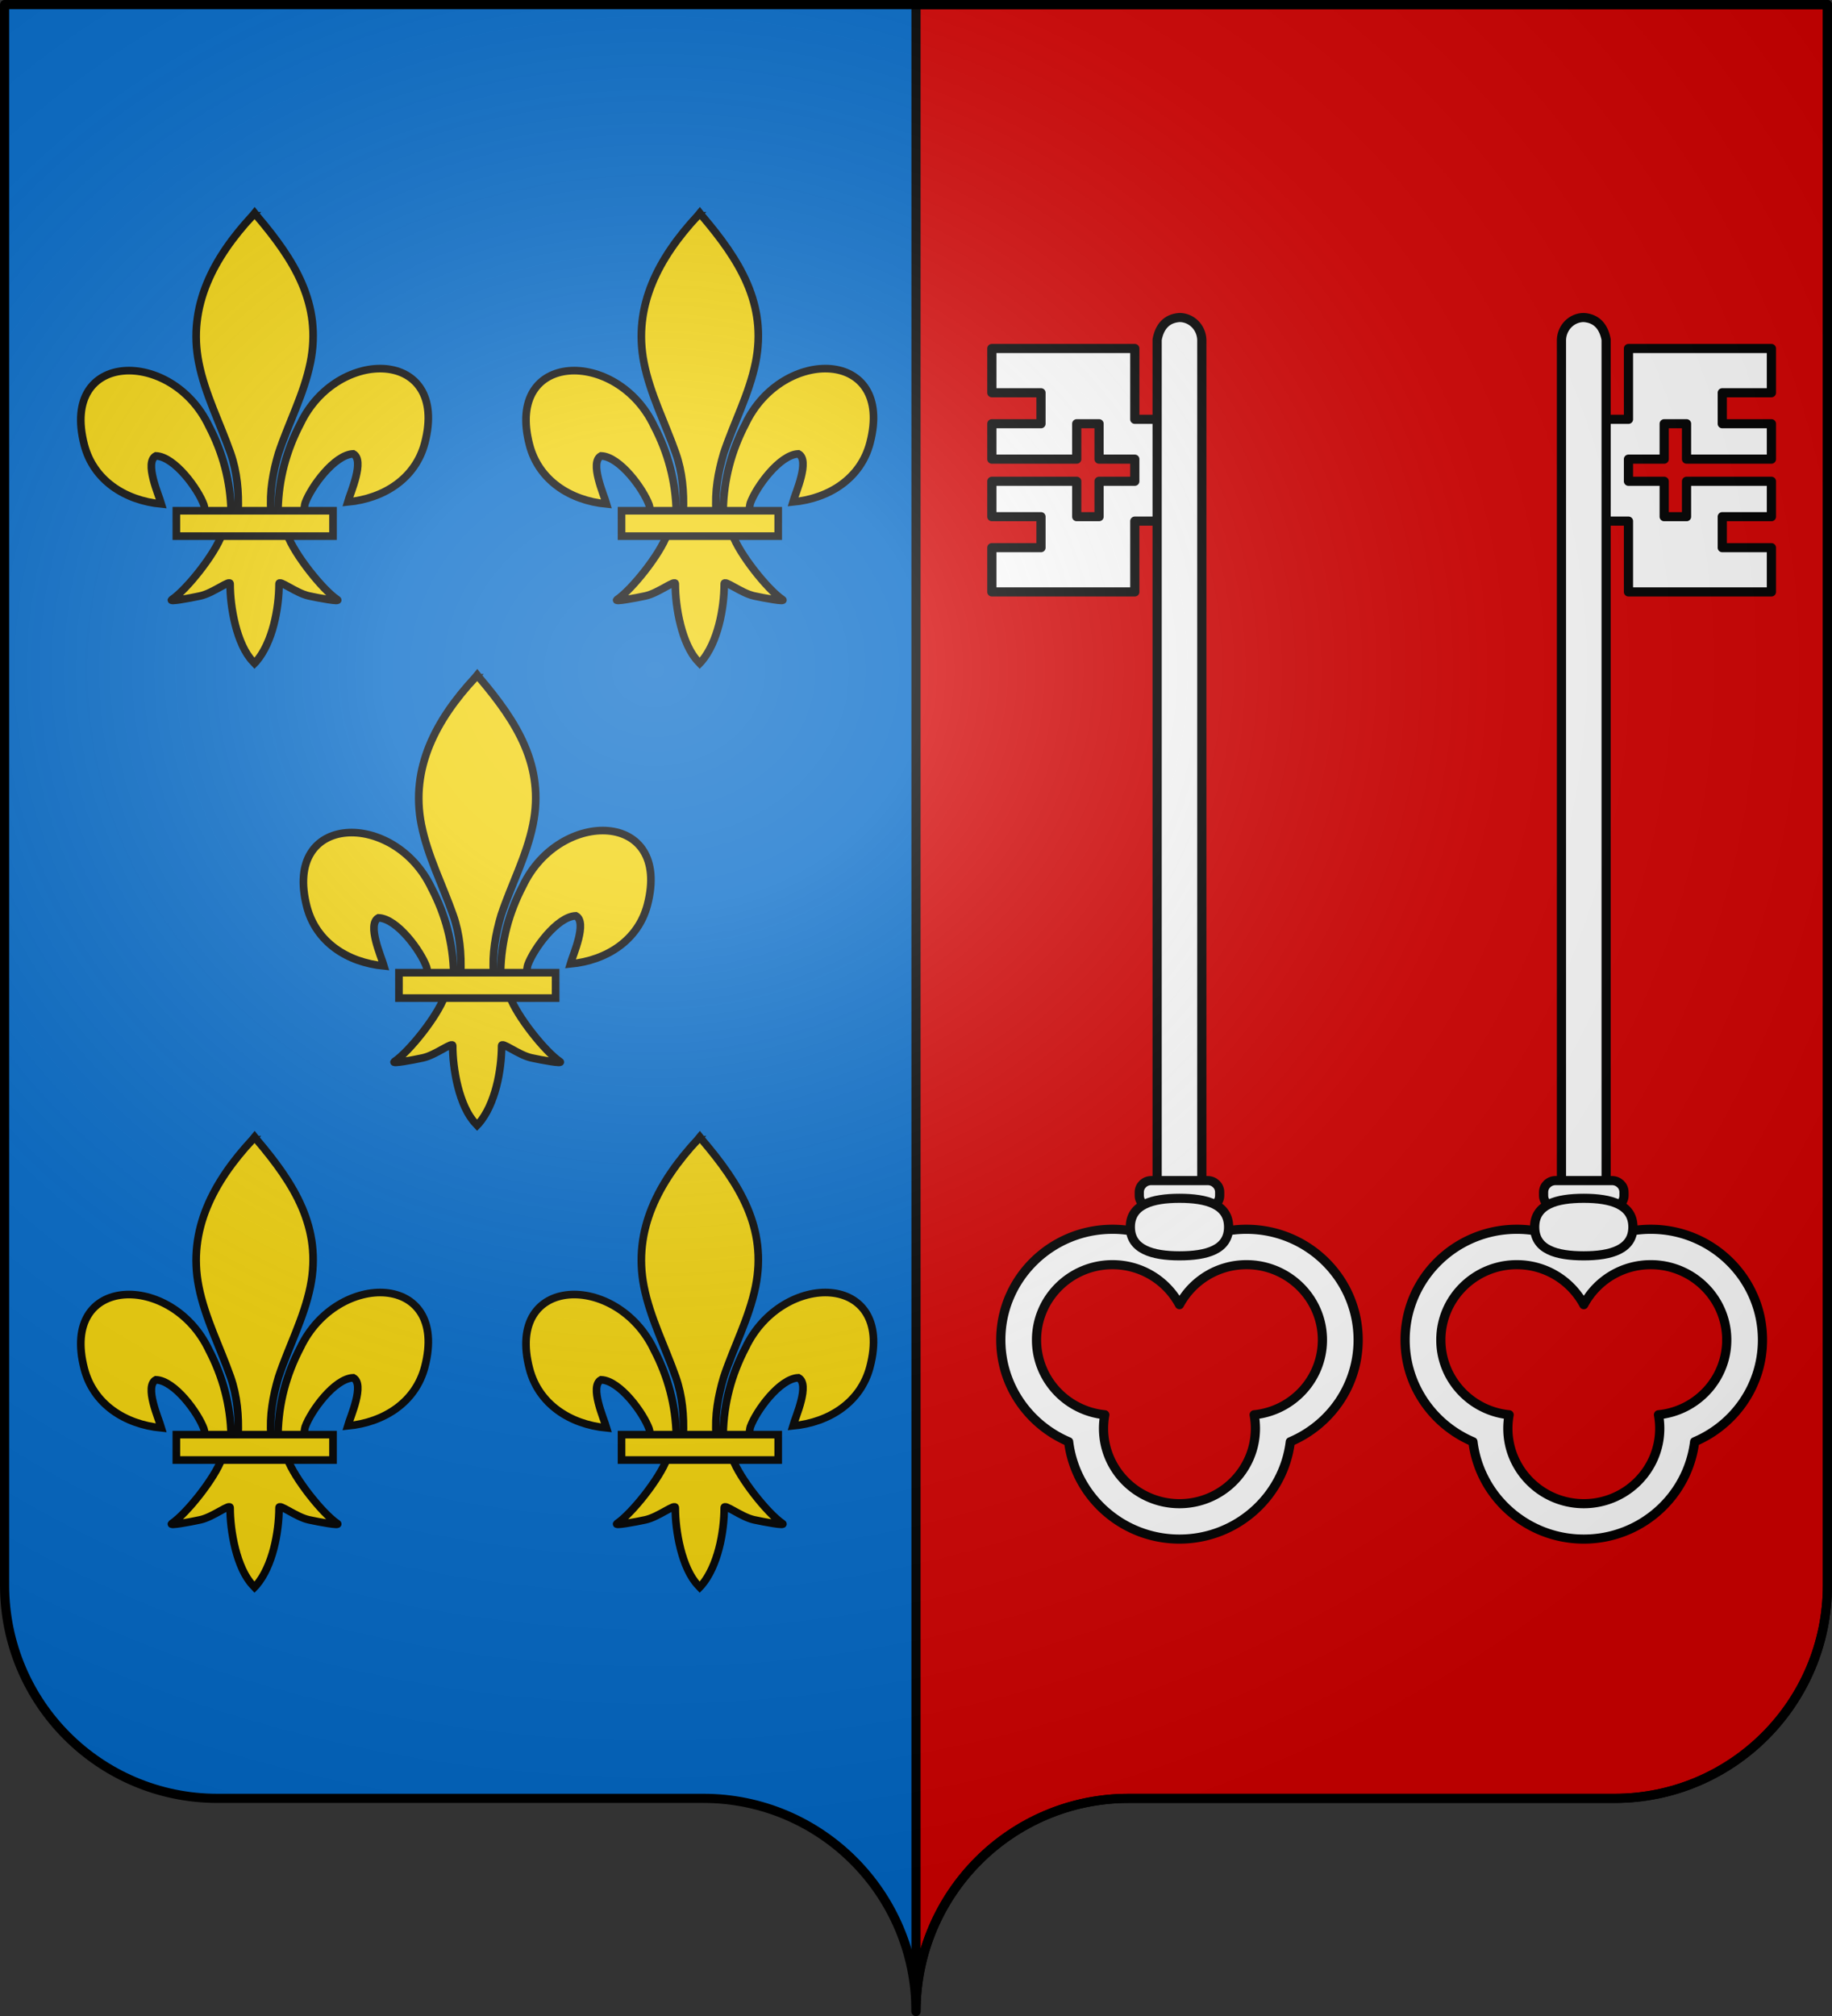
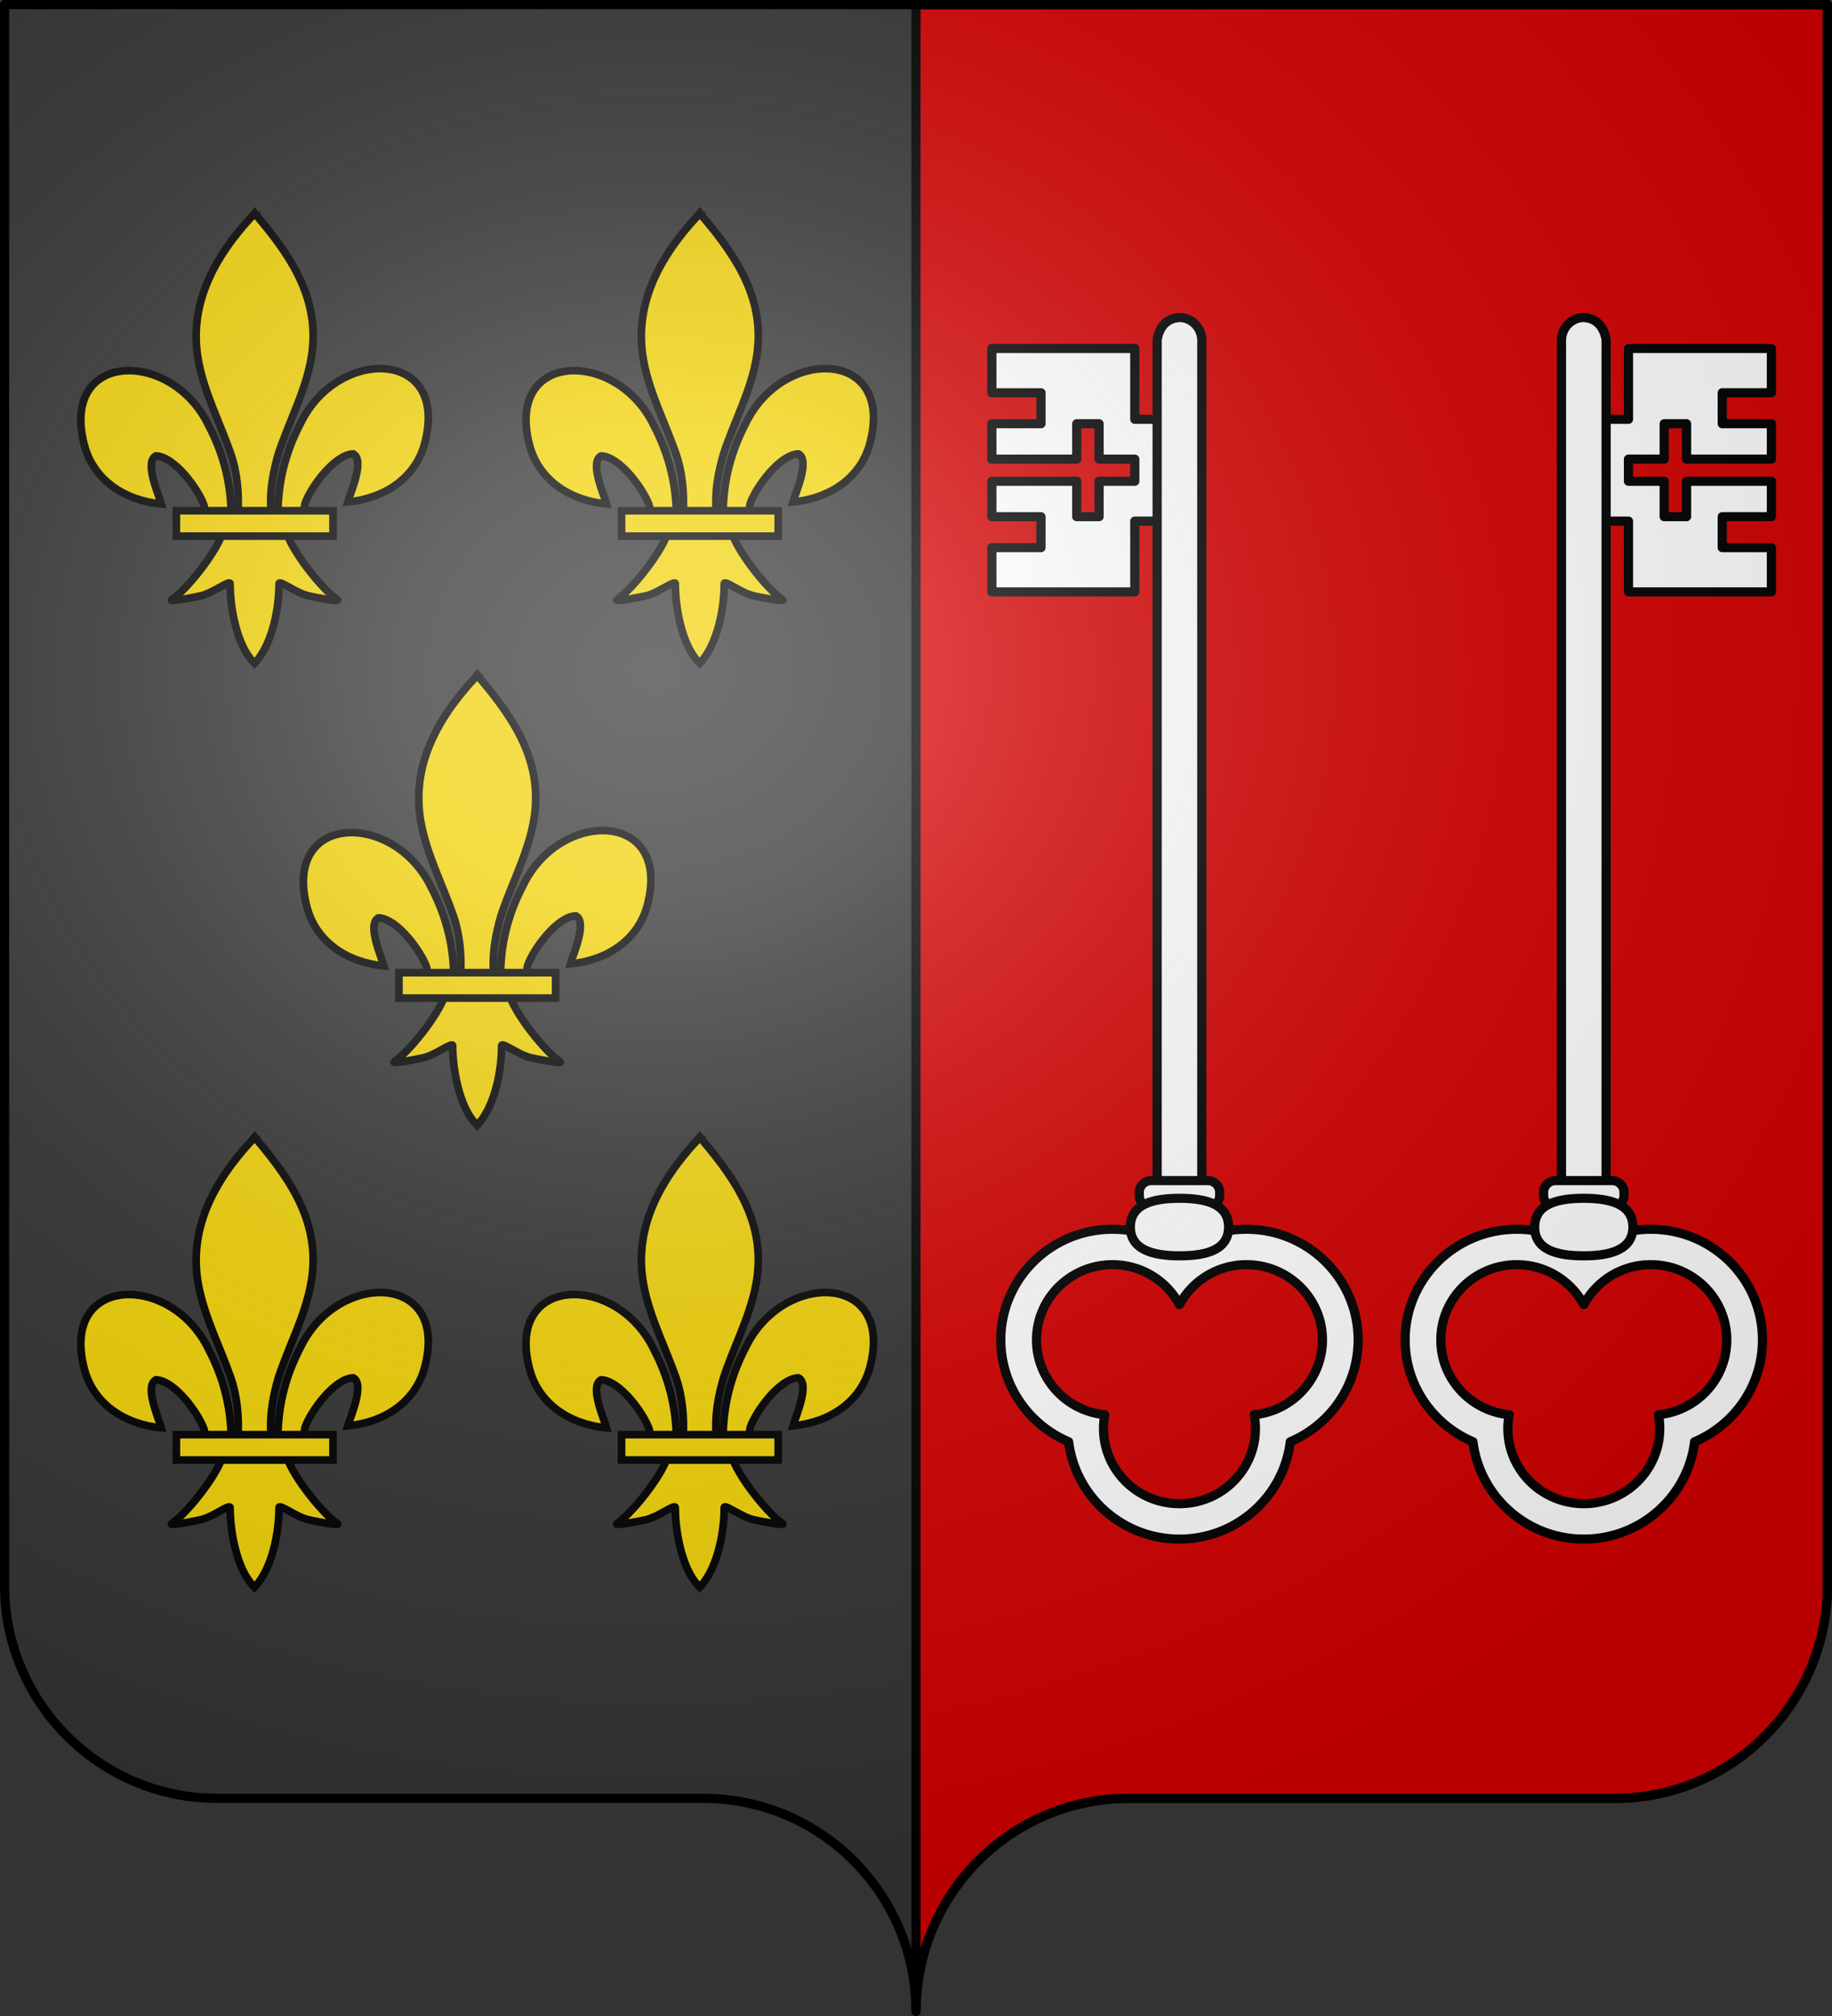
<svg xmlns="http://www.w3.org/2000/svg" xmlns:xlink="http://www.w3.org/1999/xlink" version="1.0" width="600" height="660">
  <rect width="100%" height="100%" fill="#333333" stroke="none" />
  <defs>
    <radialGradient cx="285.186" cy="200.448" r="300" fx="285.186" fy="200.448" id="d" xlink:href="#a" gradientUnits="userSpaceOnUse" gradientTransform="matrix(1.551 0 0 1.35 -227.894 -51.264)" />
    <linearGradient id="a">
      <stop style="stop-color:#fff;stop-opacity:.314" offset="0" />
      <stop style="stop-color:#fff;stop-opacity:.251" offset=".19" />
      <stop style="stop-color:#6b6b6b;stop-opacity:.125" offset=".6" />
      <stop style="stop-color:#000;stop-opacity:.125" offset="1" />
    </linearGradient>
  </defs>
-   <path d="M300 658.5c0-38.505 31.203-69.754 69.65-69.754h159.2c38.447 0 69.65-31.25 69.65-69.754V1.5H1.5v517.492c0 38.504 31.203 69.754 69.65 69.754h159.2c38.447 0 69.65 31.25 69.65 69.753z" style="fill:#0169c9;fill-opacity:1;fill-rule:nonzero;stroke:none;stroke-width:5;stroke-linecap:round;stroke-linejoin:round;stroke-miterlimit:4;stroke-dashoffset:0;stroke-opacity:1" />
  <path d="M300 1.5v657c0-38.504 31.21-69.75 69.656-69.75h159.188c38.447 0 69.656-31.246 69.656-69.75V1.5H300z" style="fill:#d40000;fill-opacity:1;fill-rule:nonzero;stroke:#000;stroke-width:3;stroke-linecap:round;stroke-linejoin:round;stroke-miterlimit:4;stroke-dasharray:none;stroke-dashoffset:0;stroke-opacity:1" />
  <g style="stroke:#000;stroke-width:2.06;stroke-miterlimit:4;stroke-dasharray:none;stroke-opacity:1" id="b">
    <path d="M378 56v10h11v7h-11v8h19v-8h5v8h8v5h-8v8h-5v-8h-19v8h11v7h-11v10h32V95h8V72h-8V56h-32zM405 255c-13.8 0-25 11.2-25 25 0 10.315 6.263 19.182 15.188 23 1.495 12.374 12.036 22 24.812 22 12.776 0 23.317-9.626 24.813-22 8.924-3.818 15.187-12.685 15.187-23 0-13.8-11.2-25-25-25a24.915 24.915 0 0 0-15 5 24.915 24.915 0 0 0-15-5zm0 8c6.51 0 12.145 3.652 15 9.031 2.86-5.367 8.498-9.031 15-9.031 9.384 0 17 7.616 17 17 0 8.808-6.698 16.05-15.281 16.906.183 1 .281 2.041.281 3.094 0 9.384-7.616 17-17 17s-17-7.616-17-17c0-1.058.096-2.089.281-3.094C394.698 296.05 388 288.808 388 280c0-9.384 7.616-17 17-17z" style="fill:#fff;fill-opacity:1;fill-rule:evenodd;stroke:#000;stroke-width:2.06;stroke-linecap:round;stroke-linejoin:round;stroke-miterlimit:4;stroke-dasharray:none;stroke-dashoffset:0;stroke-opacity:1" transform="matrix(1.463 0 0 1.449 -228.17 32.946)" />
    <path d="M420 49c-2.993.212-4.488 2.186-5 5v196h10V54c-.11-2.792-2.315-5-5-5z" style="fill:#fff;fill-opacity:1;fill-rule:evenodd;stroke:#000;stroke-width:2.06;stroke-linecap:round;stroke-linejoin:round;stroke-miterlimit:4;stroke-dasharray:none;stroke-dashoffset:0;stroke-opacity:1" transform="matrix(1.463 0 0 1.449 -228.17 32.946)" />
    <path d="M413.692 244h12.616c1.492 0 2.692 1.166 2.692 2.615v.77c0 1.449-1.2 2.615-2.692 2.615h-12.616c-1.492 0-2.692-1.166-2.692-2.615v-.77c0-1.449 1.2-2.615 2.692-2.615z" style="fill:#fff;fill-opacity:1;fill-rule:evenodd;stroke:#000;stroke-width:2.06;stroke-linecap:round;stroke-linejoin:round;stroke-miterlimit:4;stroke-dasharray:none;stroke-dashoffset:0;stroke-opacity:1" transform="matrix(1.463 0 0 1.449 -228.17 32.946)" />
    <path d="M431 254.5c0 5.131-4.928 6.5-11 6.5s-11-1.457-11-6.5c0-5.087 4.928-6.5 11-6.5s11 1.369 11 6.5z" style="fill:#fff;fill-opacity:1;fill-rule:evenodd;stroke:#000;stroke-width:2.06;stroke-linecap:round;stroke-linejoin:round;stroke-miterlimit:4;stroke-dasharray:none;stroke-dashoffset:0;stroke-opacity:1" transform="matrix(1.463 0 0 1.449 -228.17 32.946)" />
  </g>
  <use transform="matrix(-1 0 0 1 905 0)" width="600" height="660" xlink:href="#b" />
  <g style="stroke:#000;stroke-width:2.5;stroke-miterlimit:4;stroke-dasharray:none;stroke-opacity:1" id="c">
    <path d="M87.164 210.3c.23-10 2.704-19.294 7.31-28.101 12.06-25.37 48.892-24.764 40.773 6.264-2.992 11.433-13.156 18.153-25.23 19.306.871-3.013 5.665-13.663 1.795-15.747-6.188.234-13.871 10.928-15.72 16.028-.266.732-.191 1.578-.49 2.298" style="fill:#f2d207;fill-opacity:1;fill-rule:evenodd;stroke:#000;stroke-width:2.5;stroke-linecap:butt;stroke-linejoin:miter;stroke-miterlimit:4;stroke-dasharray:none;stroke-opacity:1;display:inline" transform="translate(3.878 -43.431)" />
    <path d="M71.825 210.961c-.23-10-2.704-19.294-7.31-28.101-12.059-25.37-48.891-24.764-40.772 6.264 2.992 11.433 13.155 18.153 25.23 19.306-.872-3.013-5.665-13.663-1.796-15.747 6.188.234 13.872 10.928 15.72 16.028.267.732.192 1.578.49 2.298" style="fill:#f2d207;fill-opacity:1;fill-rule:evenodd;stroke:#000;stroke-width:2.5;stroke-linecap:butt;stroke-linejoin:miter;stroke-miterlimit:4;stroke-dasharray:none;stroke-opacity:1" transform="translate(3.878 -43.431)" />
    <path d="M78.782 114.08c-12.705 13.694-21.235 29.53-17.557 48.102 2.028 10.247 6.947 19.736 10.415 29.607 2.169 6.193 2.723 12.663 2.466 19.172h10.779c-.516-6.557.614-12.912 2.466-19.172 3.305-9.932 8.333-19.353 10.416-29.607 3.894-19.17-5.247-33.63-17.502-48.042l-.75-.955-.733.895z" style="fill:#f2d207;fill-opacity:1;fill-rule:nonzero;stroke:#000;stroke-width:2.5;stroke-linecap:butt;stroke-linejoin:miter;stroke-miterlimit:4;stroke-dasharray:none;stroke-opacity:1" transform="translate(3.878 -43.431)" />
    <path d="M68.73 218.552c-2.254 6.315-11.442 17.882-16.322 21.179-1.266.855 6.05-.493 9.326-1.211 4.296-.942 9.88-5.52 9.75-3.904-.013 7.398 2.067 19.743 7.49 25.416l.513.547.53-.547c5.42-6.322 7.463-17.438 7.49-25.416-.13-1.616 5.454 2.962 9.75 3.904 3.276.718 10.592 2.066 9.326 1.21-4.88-3.296-14.063-14.863-16.316-21.178H68.73z" style="fill:#f2d207;fill-opacity:1;fill-rule:evenodd;stroke:#000;stroke-width:2.5;stroke-linecap:butt;stroke-linejoin:miter;stroke-miterlimit:4;stroke-dasharray:none;stroke-opacity:1" transform="translate(3.878 -43.431)" />
    <path style="fill:#f2d207;fill-opacity:1;stroke:#000;stroke-width:2.5;stroke-miterlimit:4;stroke-dasharray:none;stroke-opacity:1" d="M53.882 210.639h51.307v8.313H53.882z" transform="translate(3.878 -43.431)" />
  </g>
  <use transform="translate(145.805)" width="600" height="660" xlink:href="#c" />
  <use transform="translate(72.903 151.234)" width="600" height="660" xlink:href="#c" />
  <use transform="translate(0 302.468)" width="600" height="660" xlink:href="#c" />
  <use transform="translate(145.805 302.468)" width="600" height="660" xlink:href="#c" />
  <path d="M1.5 1.5V518.99c0 38.505 31.203 69.755 69.65 69.755h159.2c38.447 0 69.65 31.25 69.65 69.754 0-38.504 31.203-69.754 69.65-69.754h159.2c38.447 0 69.65-31.25 69.65-69.755V1.5H1.5z" style="fill:url(#d);fill-opacity:1;fill-rule:evenodd;stroke:none;stroke-width:3;stroke-linecap:butt;stroke-linejoin:miter;stroke-miterlimit:4;stroke-dasharray:none;stroke-opacity:1" />
  <path d="M300 658.5c0-38.504 31.203-69.754 69.65-69.754h159.2c38.447 0 69.65-31.25 69.65-69.753V1.5H1.5v517.493c0 38.504 31.203 69.753 69.65 69.753h159.2c38.447 0 69.65 31.25 69.65 69.754z" style="fill:none;fill-opacity:1;fill-rule:nonzero;stroke:#000;stroke-width:3;stroke-linecap:round;stroke-linejoin:round;stroke-miterlimit:4;stroke-dasharray:none;stroke-dashoffset:0;stroke-opacity:1" />
</svg>